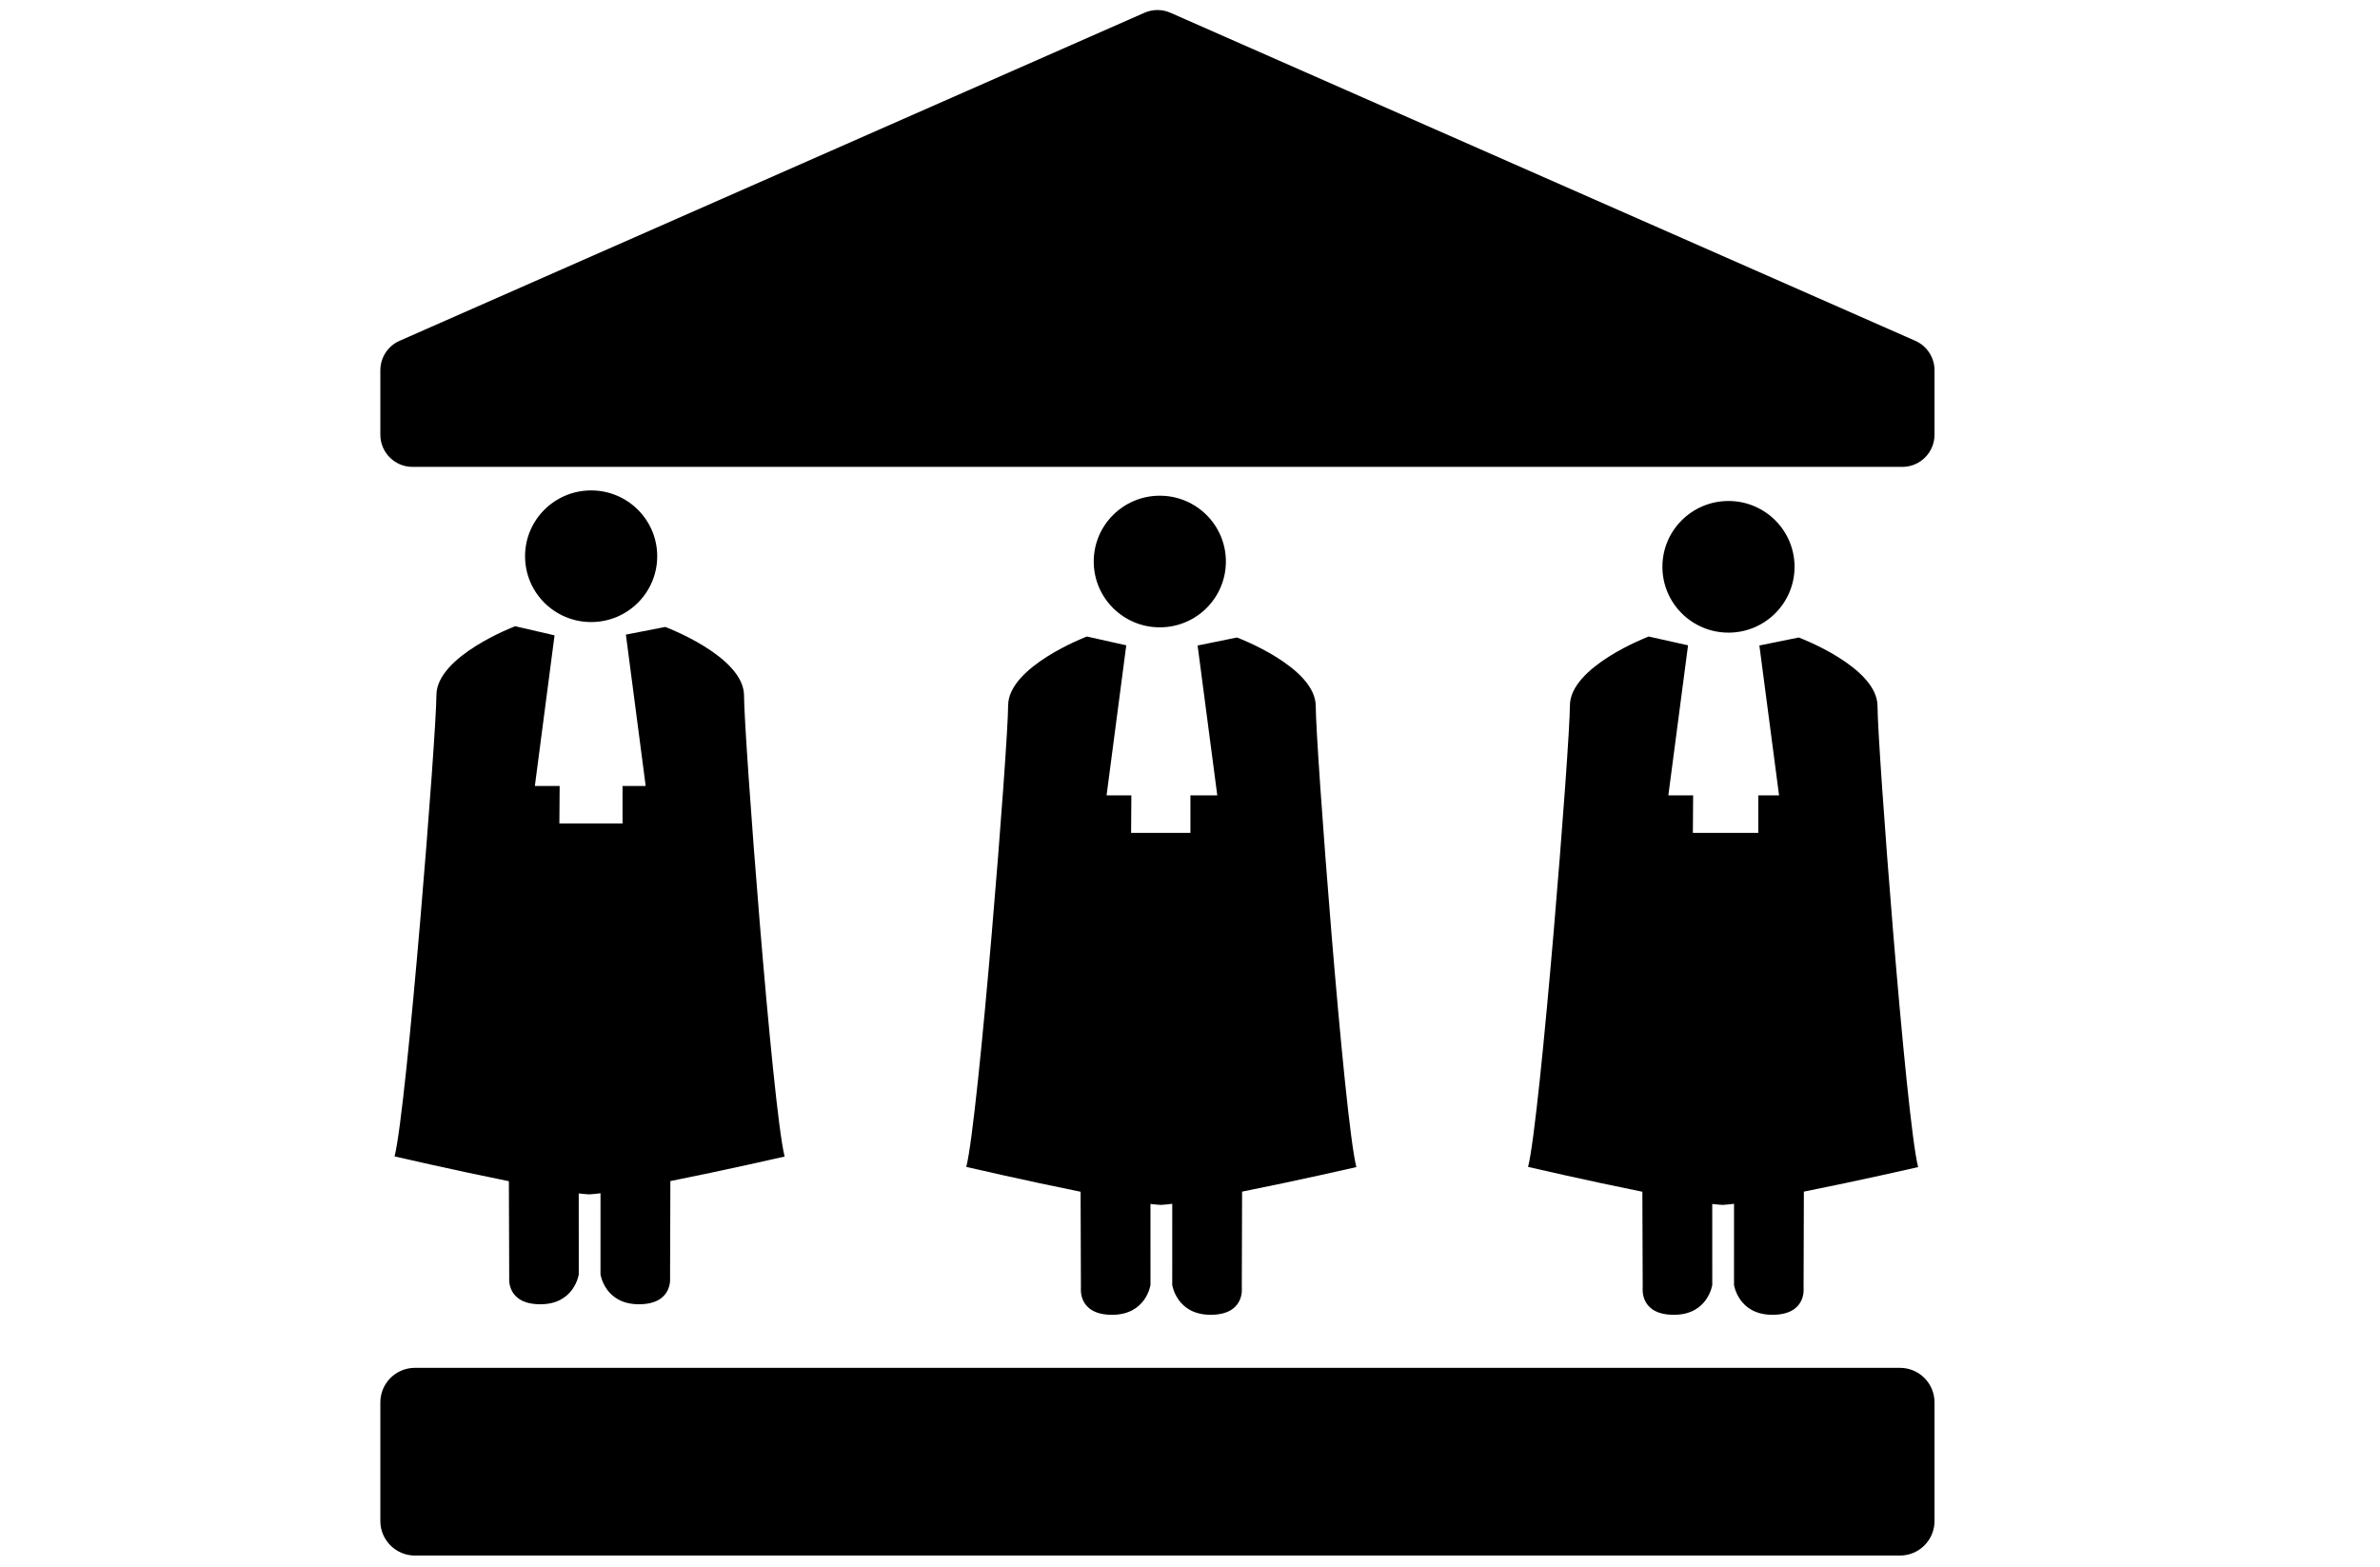
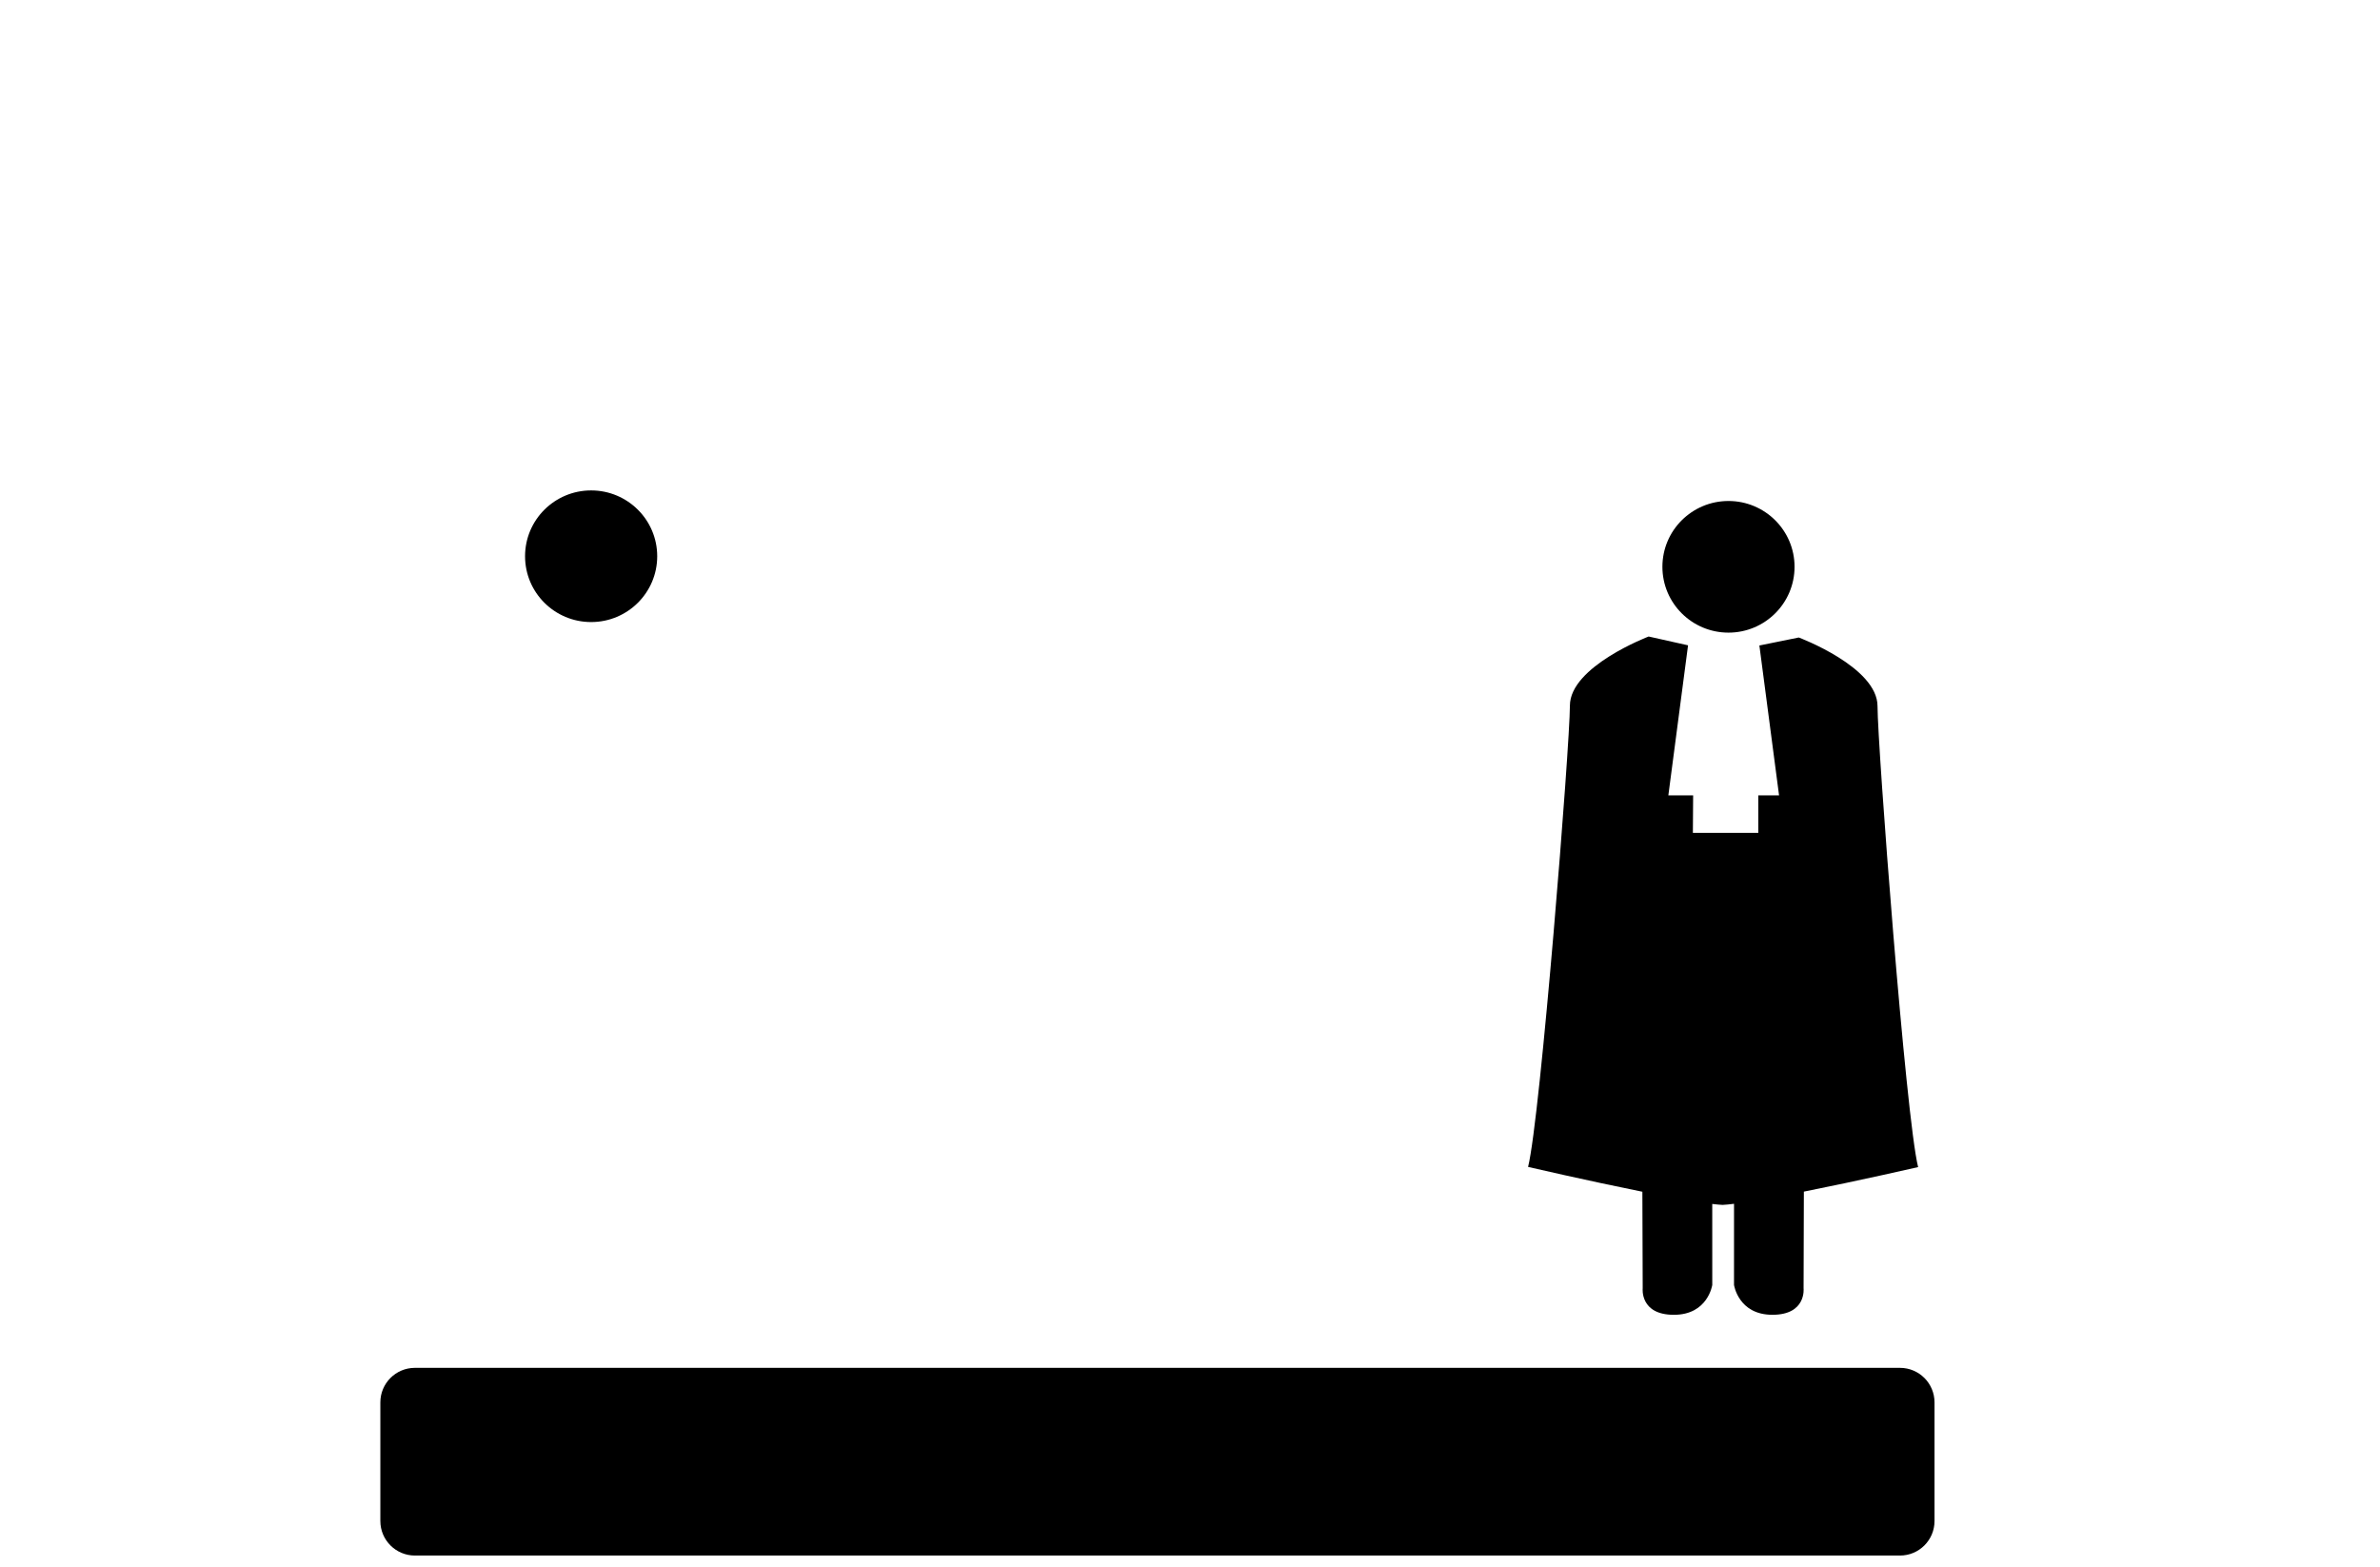
<svg xmlns="http://www.w3.org/2000/svg" width="360mm" height="237mm" viewBox="0 0 360 237" version="1.1" id="svg1">
  <defs id="defs1" />
  <g id="layer1">
    <g id="g6" transform="matrix(2.613,0,0,2.613,57.532,1.516)">
      <g id="g2" transform="translate(-5.016,-5.267)">
-         <ellipse fill="#000000" cx="50.137" cy="37.192" rx="3.825" ry="3.81" id="ellipse1" />
-         <path fill="#000000" d="m 54.9,73.667 c 3.173,-0.631 6.614,-1.42 6.614,-1.42 -0.712,-2.839 -2.35,-24.411 -2.35,-26.682 0,-2.271 -4.559,-3.975 -4.559,-3.975 l -2.28,0.463 1.139,8.675 H 53.46 51.909 v 2.173 h -1.721 -1.713 l 0.015,-2.173 h -1.435 l 1.14,-8.685 -2.28,-0.51 c 0,0 -4.559,1.732 -4.559,4.003 0,2.271 -1.709,23.862 -2.421,26.701 0,0 3.45,0.8 6.616,1.437 l 0.019,5.59 c 0,0 -0.175,1.534 1.803,1.534 1.977,0 2.224,-1.731 2.224,-1.731 l -0.001,-4.686 c 0.228,0.027 0.43,0.047 0.594,0.055 0.181,-0.008 0.409,-0.032 0.667,-0.064 l -10e-4,4.694 c 0,0 0.247,1.731 2.224,1.731 1.978,0 1.803,-1.534 1.803,-1.534 z" id="path1" />
-       </g>
+         </g>
      <g id="g3" transform="translate(-5.016,-5.267)">
        <ellipse fill="#000000" cx="17.218" cy="36.886" rx="3.825" ry="3.81" id="ellipse2" />
-         <path fill="#000000" d="m 21.805,73.056 c 3.173,-0.631 6.614,-1.42 6.614,-1.42 -0.712,-2.839 -2.35,-24.411 -2.35,-26.682 0,-2.271 -4.559,-3.975 -4.559,-3.975 l -2.28,0.444 1.139,8.709 -0.004,0.053 h -1.329 v 2.173 H 17.093 15.38 l 0.015,-2.173 H 13.96 l 1.14,-8.72 -2.28,-0.528 c 0,0 -4.559,1.724 -4.559,3.995 0,2.271 -1.709,23.858 -2.421,26.697 0,0 3.45,0.798 6.616,1.435 l 0.019,5.589 c 0,0 -0.175,1.534 1.803,1.534 1.977,0 2.224,-1.731 2.224,-1.731 L 16.5,73.771 c 0.228,0.027 0.43,0.047 0.594,0.055 0.181,-0.008 0.409,-0.032 0.667,-0.064 l -10e-4,4.694 c 0,0 0.247,1.731 2.224,1.731 1.978,0 1.803,-1.534 1.803,-1.534 z" id="path2" />
      </g>
      <g id="g4" transform="translate(-5.016,-5.267)">
        <ellipse fill="#000000" cx="83.056" cy="37.498" rx="3.825" ry="3.81" id="ellipse3" />
        <path fill="#000000" d="m 87.42,73.667 c 3.173,-0.631 6.614,-1.42 6.614,-1.42 -0.712,-2.839 -2.35,-24.411 -2.35,-26.682 0,-2.271 -4.559,-3.975 -4.559,-3.975 l -2.28,0.463 1.139,8.675 H 85.98 84.782 v 2.173 h -2.074 -1.713 l 0.015,-2.173 h -1.435 l 1.14,-8.685 -2.28,-0.51 c 0,0 -4.559,1.732 -4.559,4.003 0,2.271 -1.709,23.862 -2.421,26.701 0,0 3.45,0.8 6.616,1.437 l 0.019,5.59 c 0,0 -0.175,1.534 1.803,1.534 1.977,0 2.224,-1.731 2.224,-1.731 l -0.001,-4.686 c 0.228,0.027 0.43,0.047 0.594,0.055 0.181,-0.008 0.409,-0.032 0.667,-0.064 l -10e-4,4.694 c 0,0 0.247,1.731 2.224,1.731 1.978,0 1.803,-1.534 1.803,-1.534 z" id="path3" />
      </g>
-       <path fill="#000000" d="m 45.033,26.447 h 43.07 c 1.03,0 1.864,-0.835 1.864,-1.864 v -3.729 c 0,-0.739 -0.437,-1.408 -1.113,-1.706 l -43.118,-18.99 c -0.479,-0.211 -1.024,-0.211 -1.503,0 l -43.12,18.99 C 0.437,19.446 0,20.115 0,20.854 v 3.729 c 0,1.03 0.835,1.864 1.864,1.864 z" id="path4" />
      <path fill="#000000" d="M 87.968,89.466 H 2 c -1.105,0 -2,-0.895 -2,-2 v -6.865 c 0,-1.105 0.895,-2 2,-2 h 85.967 c 1.105,0 2,0.895 2,2 v 6.865 c 0.001,1.105 -0.895,2 -1.999,2 z" id="path5" />
    </g>
  </g>
</svg>